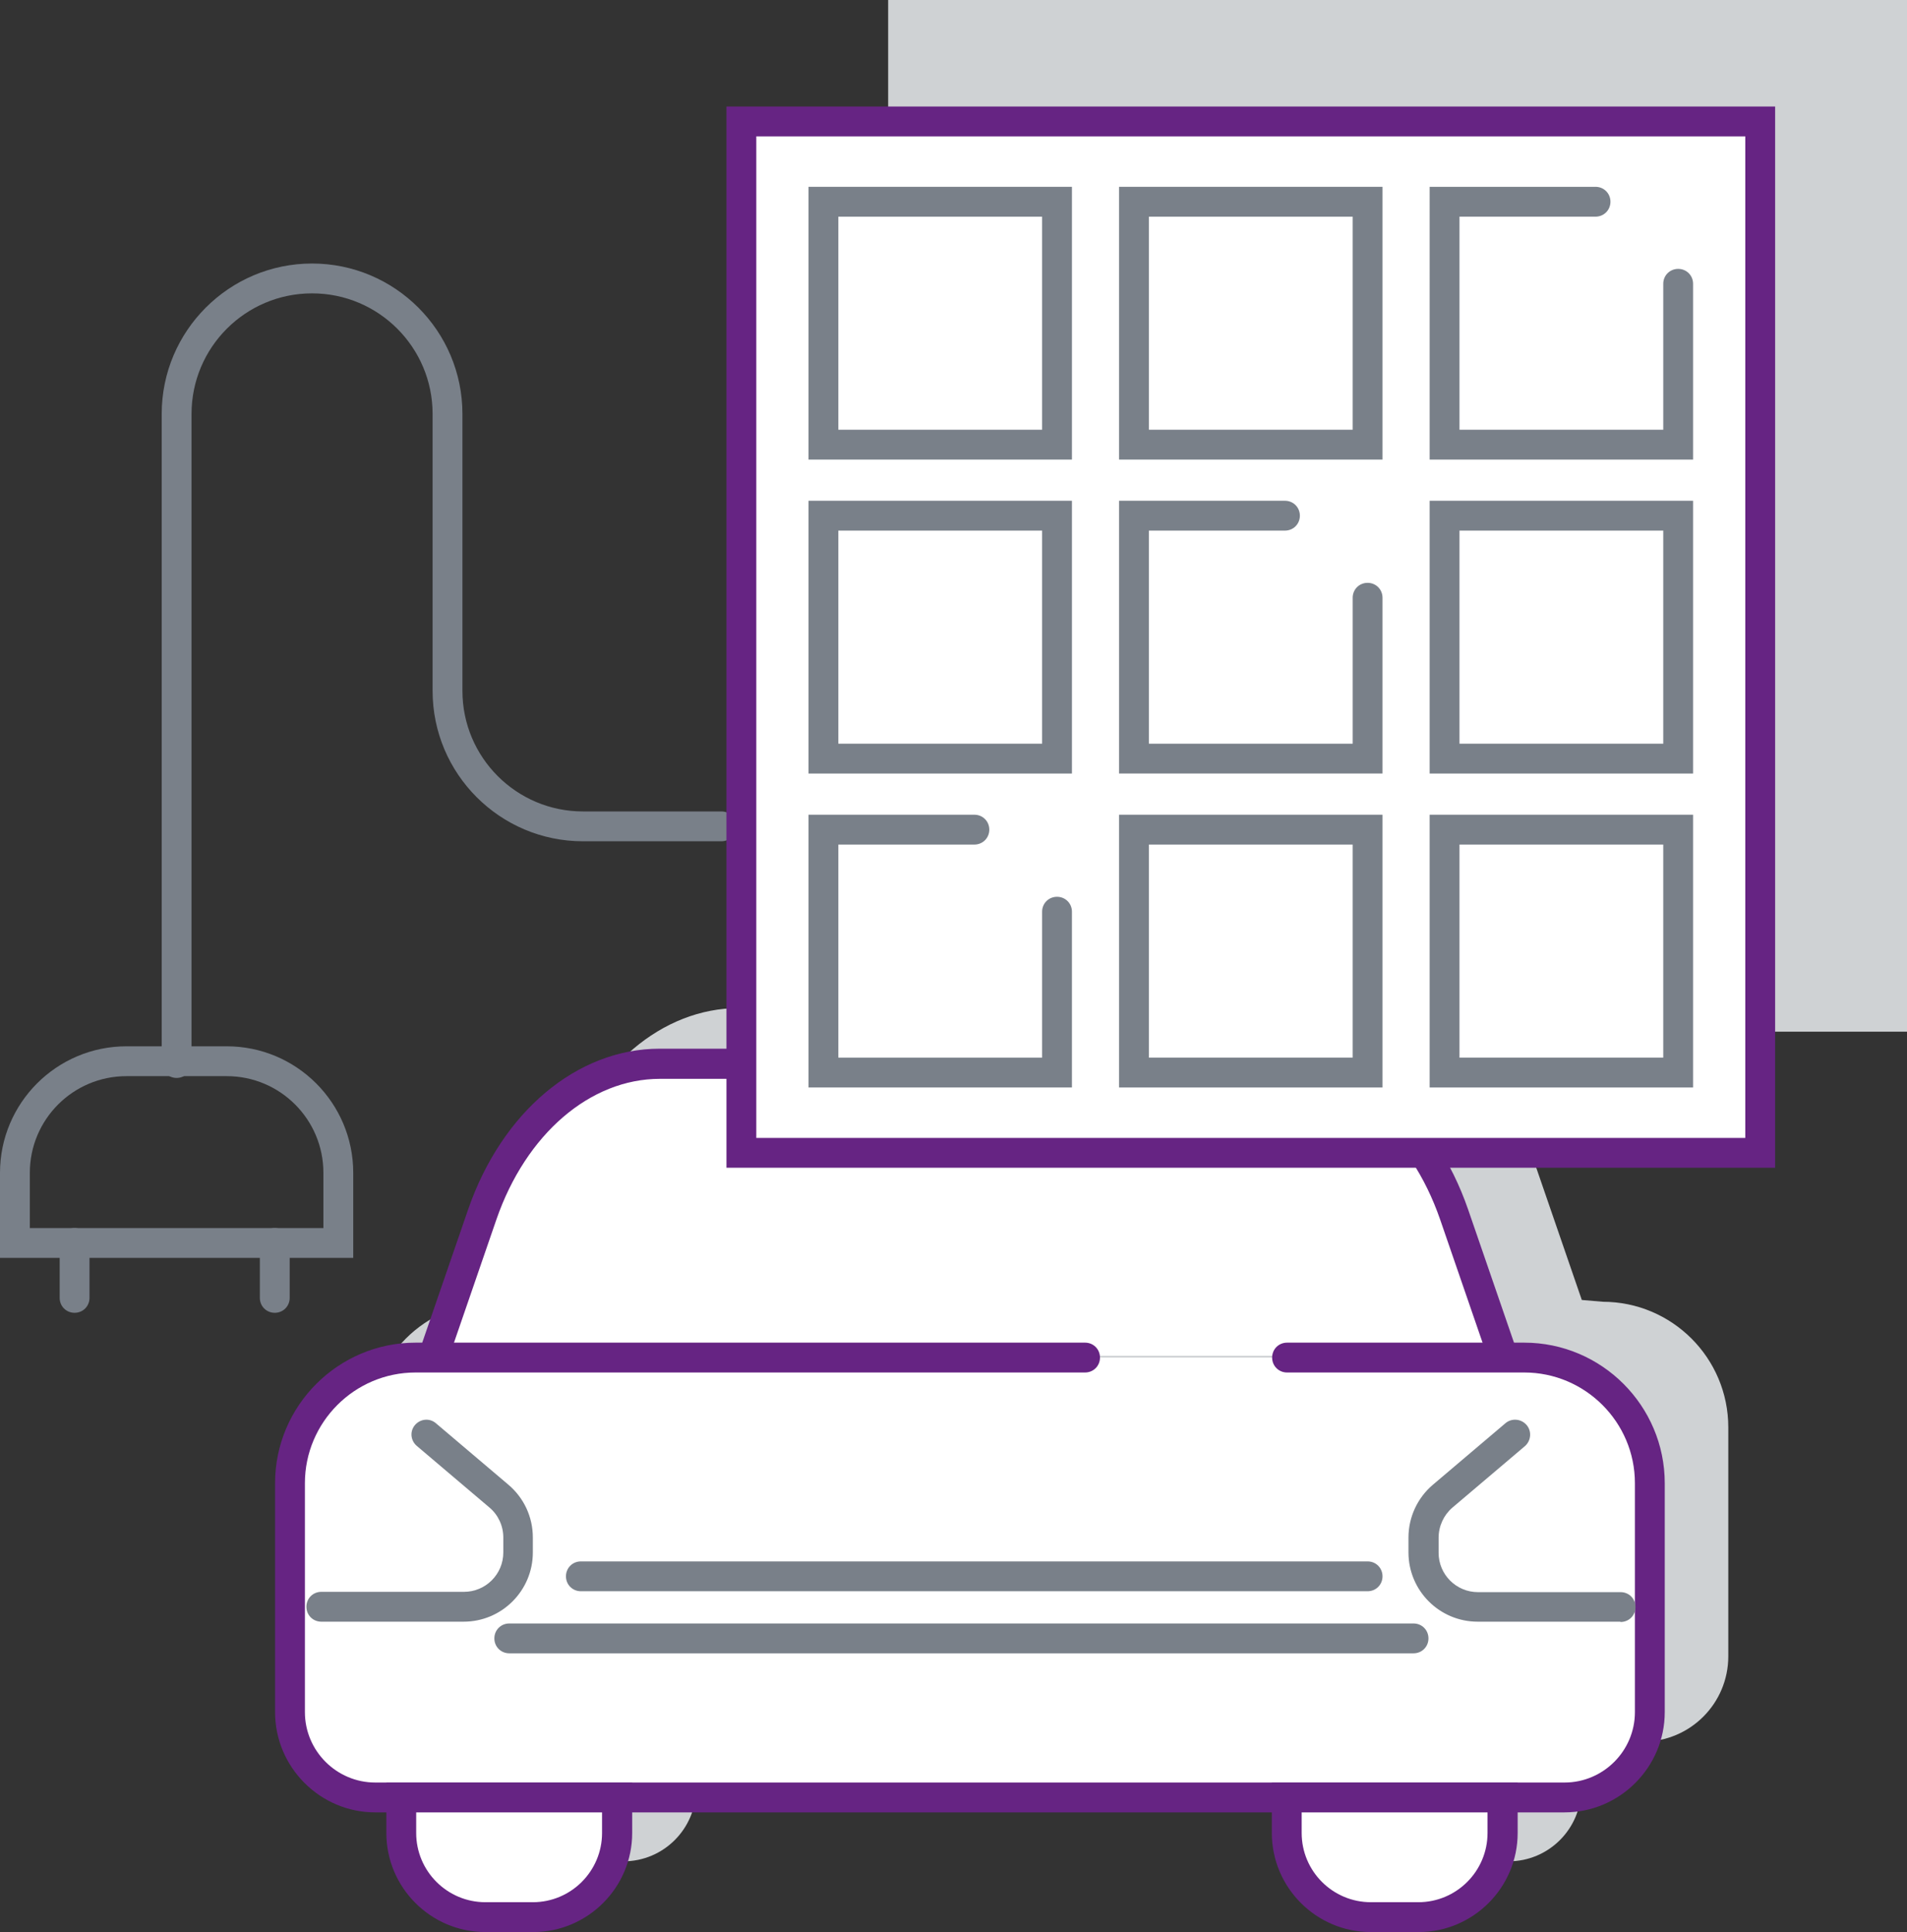
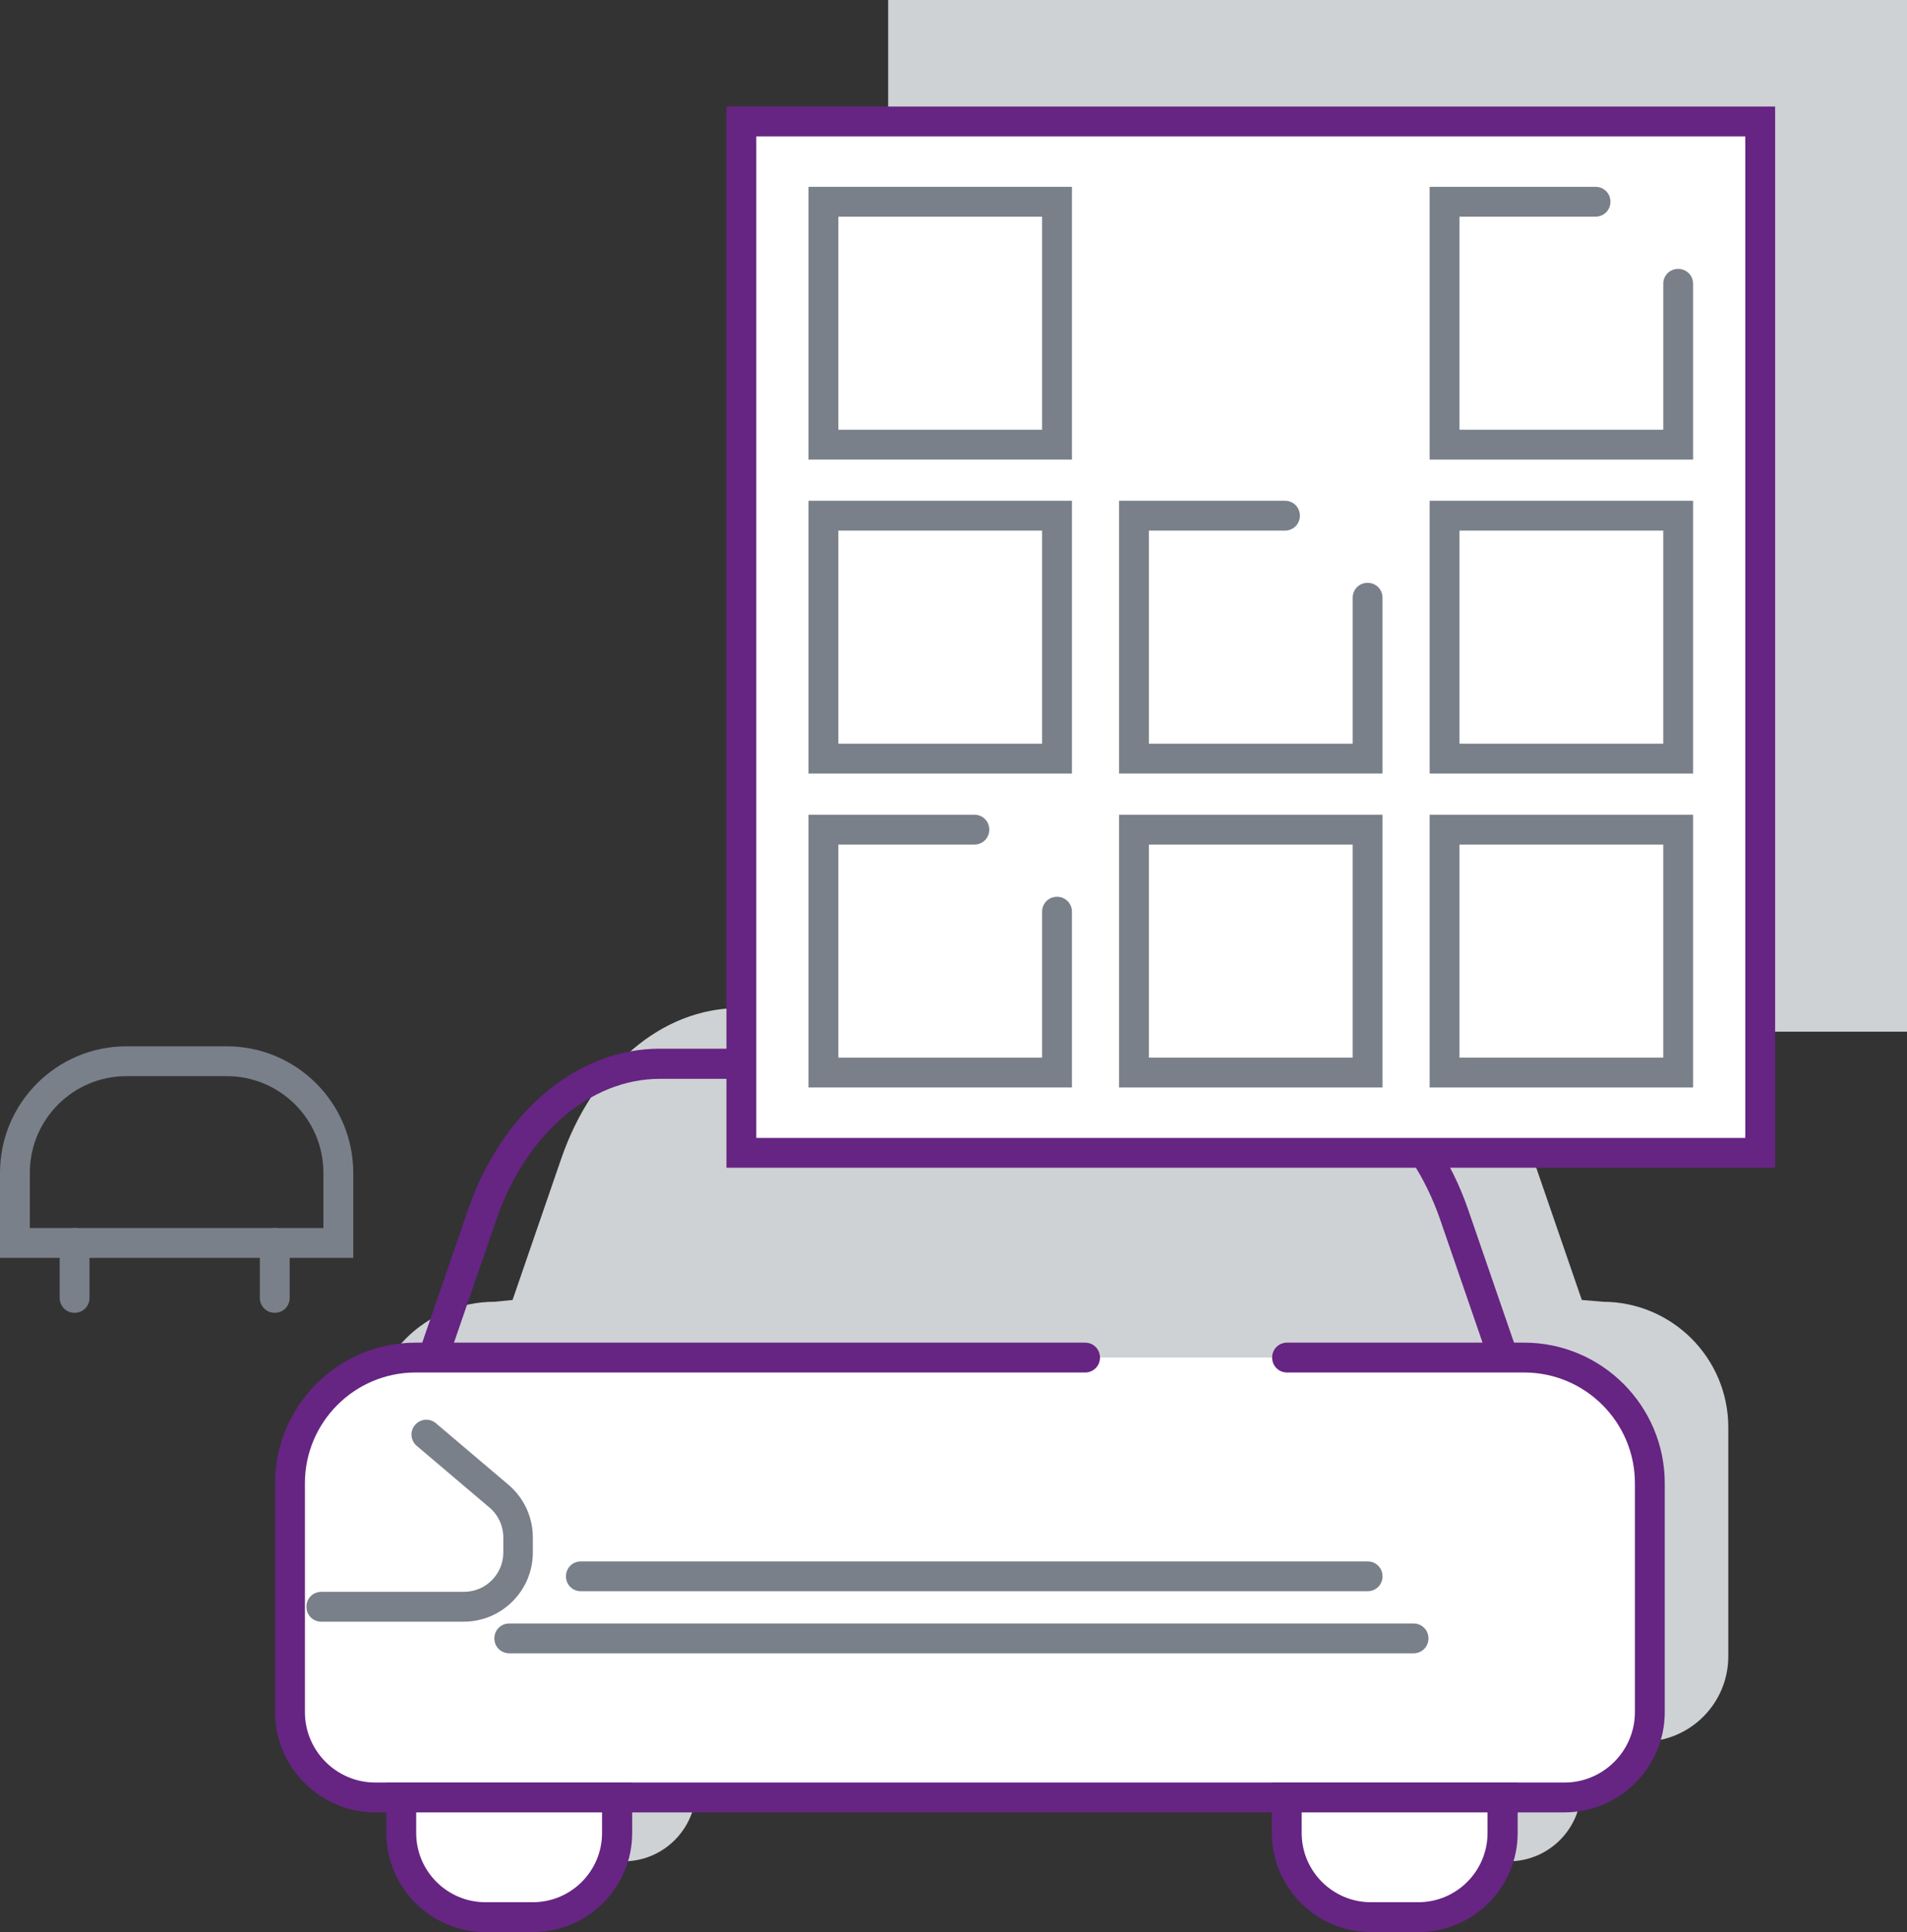
<svg xmlns="http://www.w3.org/2000/svg" id="Warstwa_2" viewBox="0 0 63.92 64.74">
  <rect x="0" y="0" width="63.92" height="64.74" fill="#333333" stroke="none" />
  <defs>
    <style>.cls-1{fill:#fff;}.cls-2{fill:#662483;}.cls-3{fill:#798089;}.cls-4{fill:#cfd2d4;}</style>
  </defs>
  <g id="Warstwa_1-2">
    <rect class="cls-4" x="29.77" width="34.15" height="34.57" />
    <path class="cls-3" d="m2.5,43.99c-.28,0-.5-.22-.5-.5v-1.84c0-.28.22-.5.5-.5s.5.22.5.5v1.84c0,.28-.22.5-.5.5Z" />
    <path class="cls-3" d="m9.21,43.99c-.28,0-.5-.22-.5-.5v-1.84c0-.28.22-.5.5-.5s.5.22.5.5v1.84c0,.28-.22.5-.5.5Z" />
    <path class="cls-3" d="m11.84,42.15H0v-2.85c0-2.34,1.9-4.24,4.24-4.24h3.36c2.34,0,4.24,1.9,4.24,4.24v2.85Zm-10.84-1h9.84v-1.85c0-1.79-1.45-3.24-3.24-3.24h-3.36c-1.79,0-3.24,1.45-3.24,3.24v1.85Z" />
-     <path class="cls-3" d="m5.92,36.12c-.28,0-.5-.22-.5-.5V13.87c0-2.78,2.26-5.04,5.04-5.04s5.04,2.26,5.04,5.04v9.28c0,2.23,1.81,4.04,4.04,4.04h4.64c.28,0,.5.22.5.5s-.22.5-.5.5h-4.64c-2.78,0-5.04-2.26-5.04-5.04v-9.28c0-2.23-1.81-4.04-4.04-4.04s-4.04,1.81-4.04,4.04v21.75c0,.28-.22.5-.5.5Z" />
    <path class="cls-4" d="m53.73,43.62l-.71-.06-1.63-4.73c-1.06-3.08-3.39-5.05-5.95-5.05h-20.68c-2.56,0-4.89,1.97-5.95,5.05l-1.63,4.73-.6.06c-2.33,0-4.21,1.89-4.21,4.21v7.67c0,1.58,1.28,2.86,2.86,2.86h.87v1.58c0,1.34,1.09,2.43,2.43,2.43h2.37c1.34,0,2.43-1.09,2.43-2.43v-1.58h22.44v1.58c0,1.34,1.09,2.43,2.43,2.43h2.37c1.34,0,2.43-1.09,2.43-2.43v-1.58h2.07c1.58,0,2.86-1.28,2.86-2.86v-7.67c0-2.33-1.89-4.21-4.21-4.21Z" />
-     <path class="cls-1" d="m14.53,45.43l1.63-4.73c1.06-3.08,3.39-5.05,5.95-5.05h20.68c2.56,0,4.89,1.97,5.95,5.05l1.63,4.73" />
    <path class="cls-2" d="m50.37,45.93c-.21,0-.4-.13-.47-.34l-1.63-4.73c-.99-2.86-3.14-4.71-5.47-4.71h-20.68c-2.34,0-4.49,1.85-5.48,4.71l-1.63,4.73c-.09.26-.38.4-.64.31-.26-.09-.4-.38-.31-.64l1.63-4.73c1.13-3.27,3.65-5.39,6.42-5.39h20.68c2.77,0,5.29,2.12,6.42,5.39l1.63,4.73c.09.26-.05.55-.31.64-.05.02-.11.03-.16.03Z" />
    <path class="cls-1" d="m43.13,45.49h7.95c2.33,0,4.21,1.89,4.21,4.21v7.67c0,1.58-1.28,2.86-2.86,2.86H12.58c-1.58,0-2.86-1.28-2.86-2.86v-7.67c0-2.33,1.89-4.21,4.21-4.21h22.44" />
    <path class="cls-2" d="m52.43,60.73H12.58c-1.85,0-3.36-1.51-3.36-3.36v-7.67c0-2.6,2.12-4.71,4.71-4.71h22.44c.28,0,.5.22.5.5s-.22.5-.5.5H13.93c-2.05,0-3.71,1.67-3.71,3.71v7.67c0,1.3,1.06,2.36,2.36,2.36h39.86c1.3,0,2.36-1.06,2.36-2.36v-7.67c0-2.05-1.67-3.71-3.71-3.71h-7.95c-.28,0-.5-.22-.5-.5s.22-.5.5-.5h7.95c2.6,0,4.71,2.12,4.71,4.71v7.67c0,1.85-1.51,3.36-3.36,3.36Z" />
    <path class="cls-3" d="m47.38,55.4h-30.31c-.28,0-.5-.22-.5-.5s.22-.5.5-.5h30.31c.28,0,.5.22.5.5s-.22.5-.5.5Z" />
    <path class="cls-3" d="m15.55,54.34h-4.78c-.28,0-.5-.22-.5-.5s.22-.5.5-.5h4.78c.73,0,1.32-.59,1.32-1.32v-.5c0-.39-.17-.76-.47-1.01l-2.43-2.06c-.21-.18-.24-.49-.06-.7.18-.21.49-.24.7-.06l2.43,2.06c.52.44.82,1.08.82,1.77v.5c0,1.28-1.04,2.32-2.32,2.32Z" />
-     <path class="cls-3" d="m54.31,54.34h-4.78c-1.28,0-2.32-1.04-2.32-2.32v-.5c0-.68.3-1.33.82-1.77l2.43-2.06c.21-.18.53-.15.71.06.18.21.15.53-.06.71l-2.43,2.06c-.29.25-.46.62-.46,1.01v.5c0,.73.59,1.32,1.32,1.32h4.78c.28,0,.5.22.5.5s-.22.5-.5.5Z" />
    <path class="cls-1" d="m13.45,60.23h7.24v1.19c0,1.56-1.26,2.82-2.82,2.82h-1.59c-1.56,0-2.82-1.26-2.82-2.82v-1.19h0Z" />
    <path class="cls-2" d="m17.86,64.74h-1.59c-1.83,0-3.32-1.49-3.32-3.32v-1.69h8.24v1.69c0,1.83-1.49,3.32-3.32,3.32Zm-3.91-4.01v.69c0,1.28,1.04,2.32,2.32,2.32h1.59c1.28,0,2.32-1.04,2.32-2.32v-.69h-6.24Z" />
    <path class="cls-1" d="m43.13,60.23h7.24v1.19c0,1.56-1.26,2.82-2.82,2.82h-1.59c-1.56,0-2.82-1.26-2.82-2.82v-1.19h0Z" />
    <path class="cls-2" d="m47.54,64.74h-1.59c-1.83,0-3.32-1.49-3.32-3.32v-1.69h8.24v1.69c0,1.83-1.49,3.32-3.32,3.32Zm-3.91-4.01v.69c0,1.28,1.04,2.32,2.32,2.32h1.59c1.28,0,2.32-1.04,2.32-2.32v-.69h-6.24Z" />
    <path class="cls-3" d="m45.84,53.32h-26.37c-.28,0-.5-.22-.5-.5s.22-.5.5-.5h26.37c.28,0,.5.22.5.5s-.22.5-.5.5Z" />
    <rect class="cls-1" x="24.85" y="4.07" width="34.15" height="34.57" />
    <path class="cls-2" d="m59.5,39.13H24.35V3.57h35.15v35.57Zm-34.15-1h33.15V4.57H25.35v33.57Z" />
    <path class="cls-3" d="m35.93,15.4h-8.83V6.26h8.83v9.14Zm-7.83-1h6.83v-7.14h-6.83v7.14Z" />
-     <path class="cls-3" d="m46.34,15.4h-8.83V6.26h8.83v9.14Zm-7.83-1h6.83v-7.14h-6.83v7.14Z" />
    <path class="cls-3" d="m35.93,25.92h-8.83v-9.14h8.83v9.14Zm-7.83-1h6.83v-7.14h-6.83v7.14Z" />
    <path class="cls-3" d="m56.75,25.92h-8.83v-9.14h8.83v9.14Zm-7.83-1h6.83v-7.14h-6.83v7.14Z" />
    <path class="cls-3" d="m35.93,36.44h-8.83v-9.14h5.56c.28,0,.5.22.5.5s-.22.5-.5.5h-4.56v7.14h6.83v-4.89c0-.28.22-.5.5-.5s.5.22.5.5v5.89Z" />
    <path class="cls-3" d="m46.34,25.92h-8.83v-9.14h5.56c.28,0,.5.22.5.5s-.22.5-.5.5h-4.56v7.14h6.83v-4.89c0-.28.22-.5.5-.5s.5.22.5.5v5.89Z" />
    <path class="cls-3" d="m56.75,15.4h-8.83V6.26h5.56c.28,0,.5.22.5.5s-.22.5-.5.5h-4.56v7.14h6.83v-4.89c0-.28.22-.5.5-.5s.5.22.5.5v5.89Z" />
    <path class="cls-3" d="m46.34,36.44h-8.83v-9.14h8.83v9.14Zm-7.83-1h6.83v-7.14h-6.83v7.14Z" />
    <path class="cls-3" d="m56.75,36.44h-8.83v-9.14h8.83v9.14Zm-7.83-1h6.83v-7.14h-6.83v7.14Z" />
  </g>
</svg>